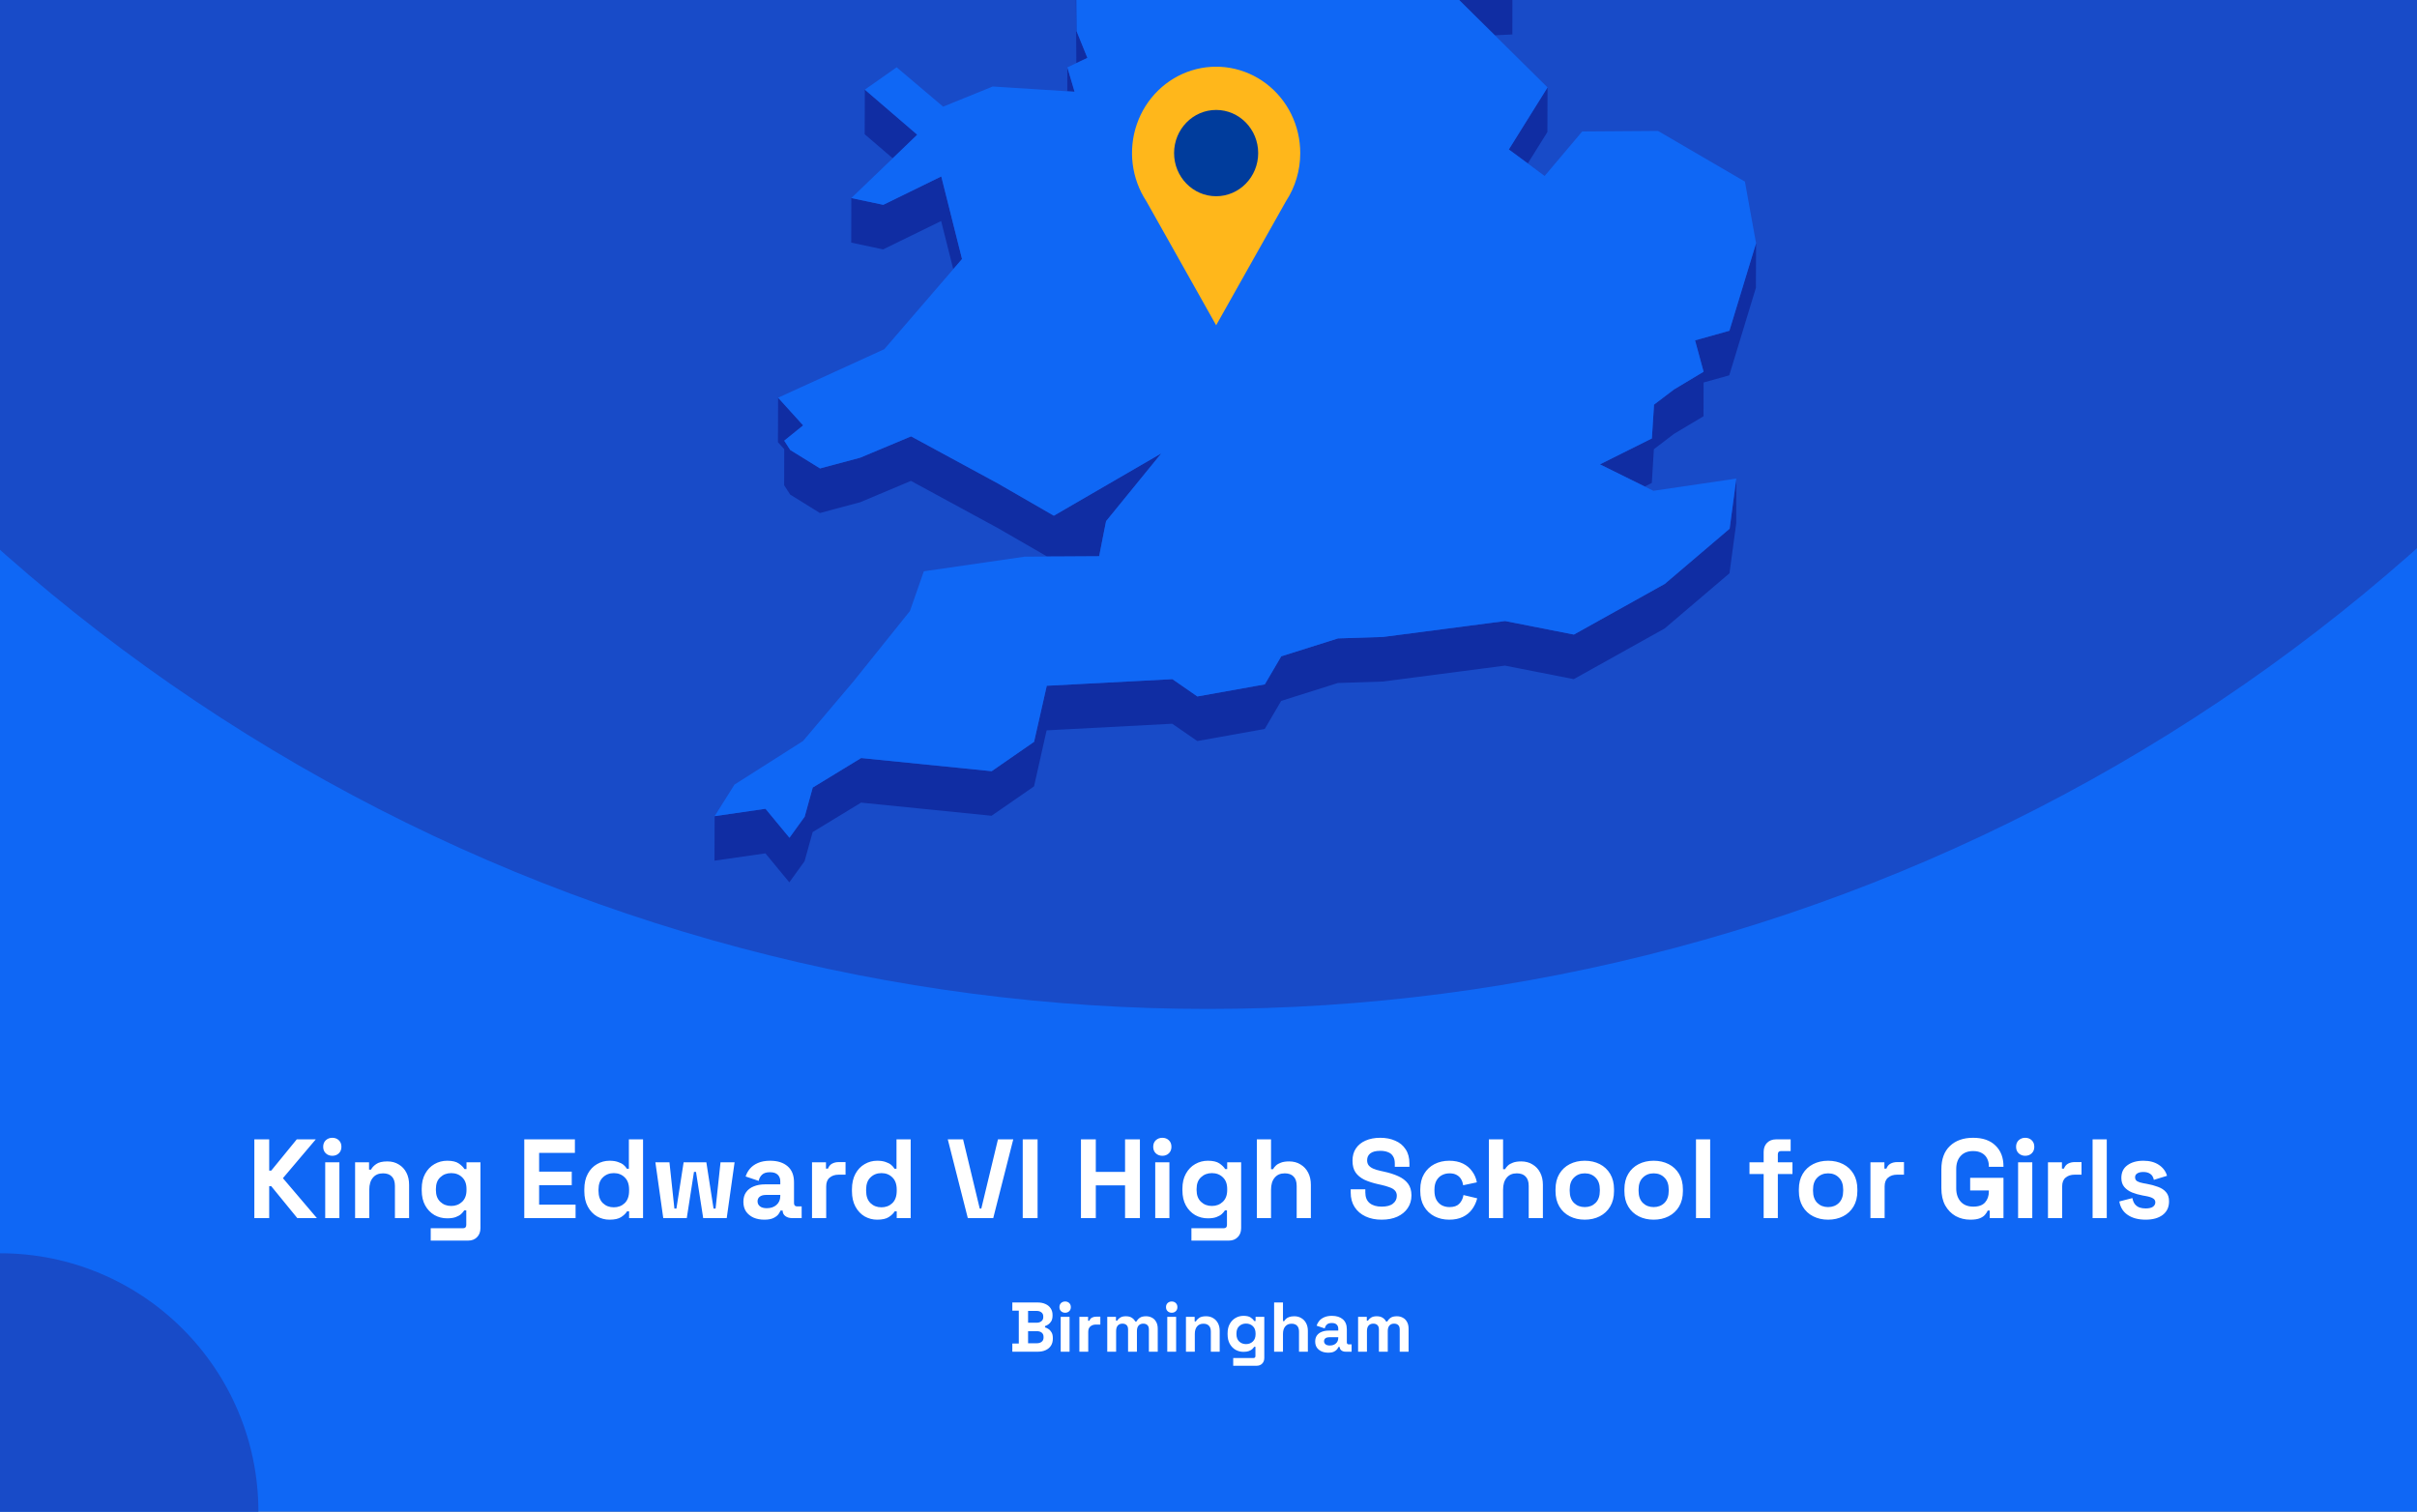
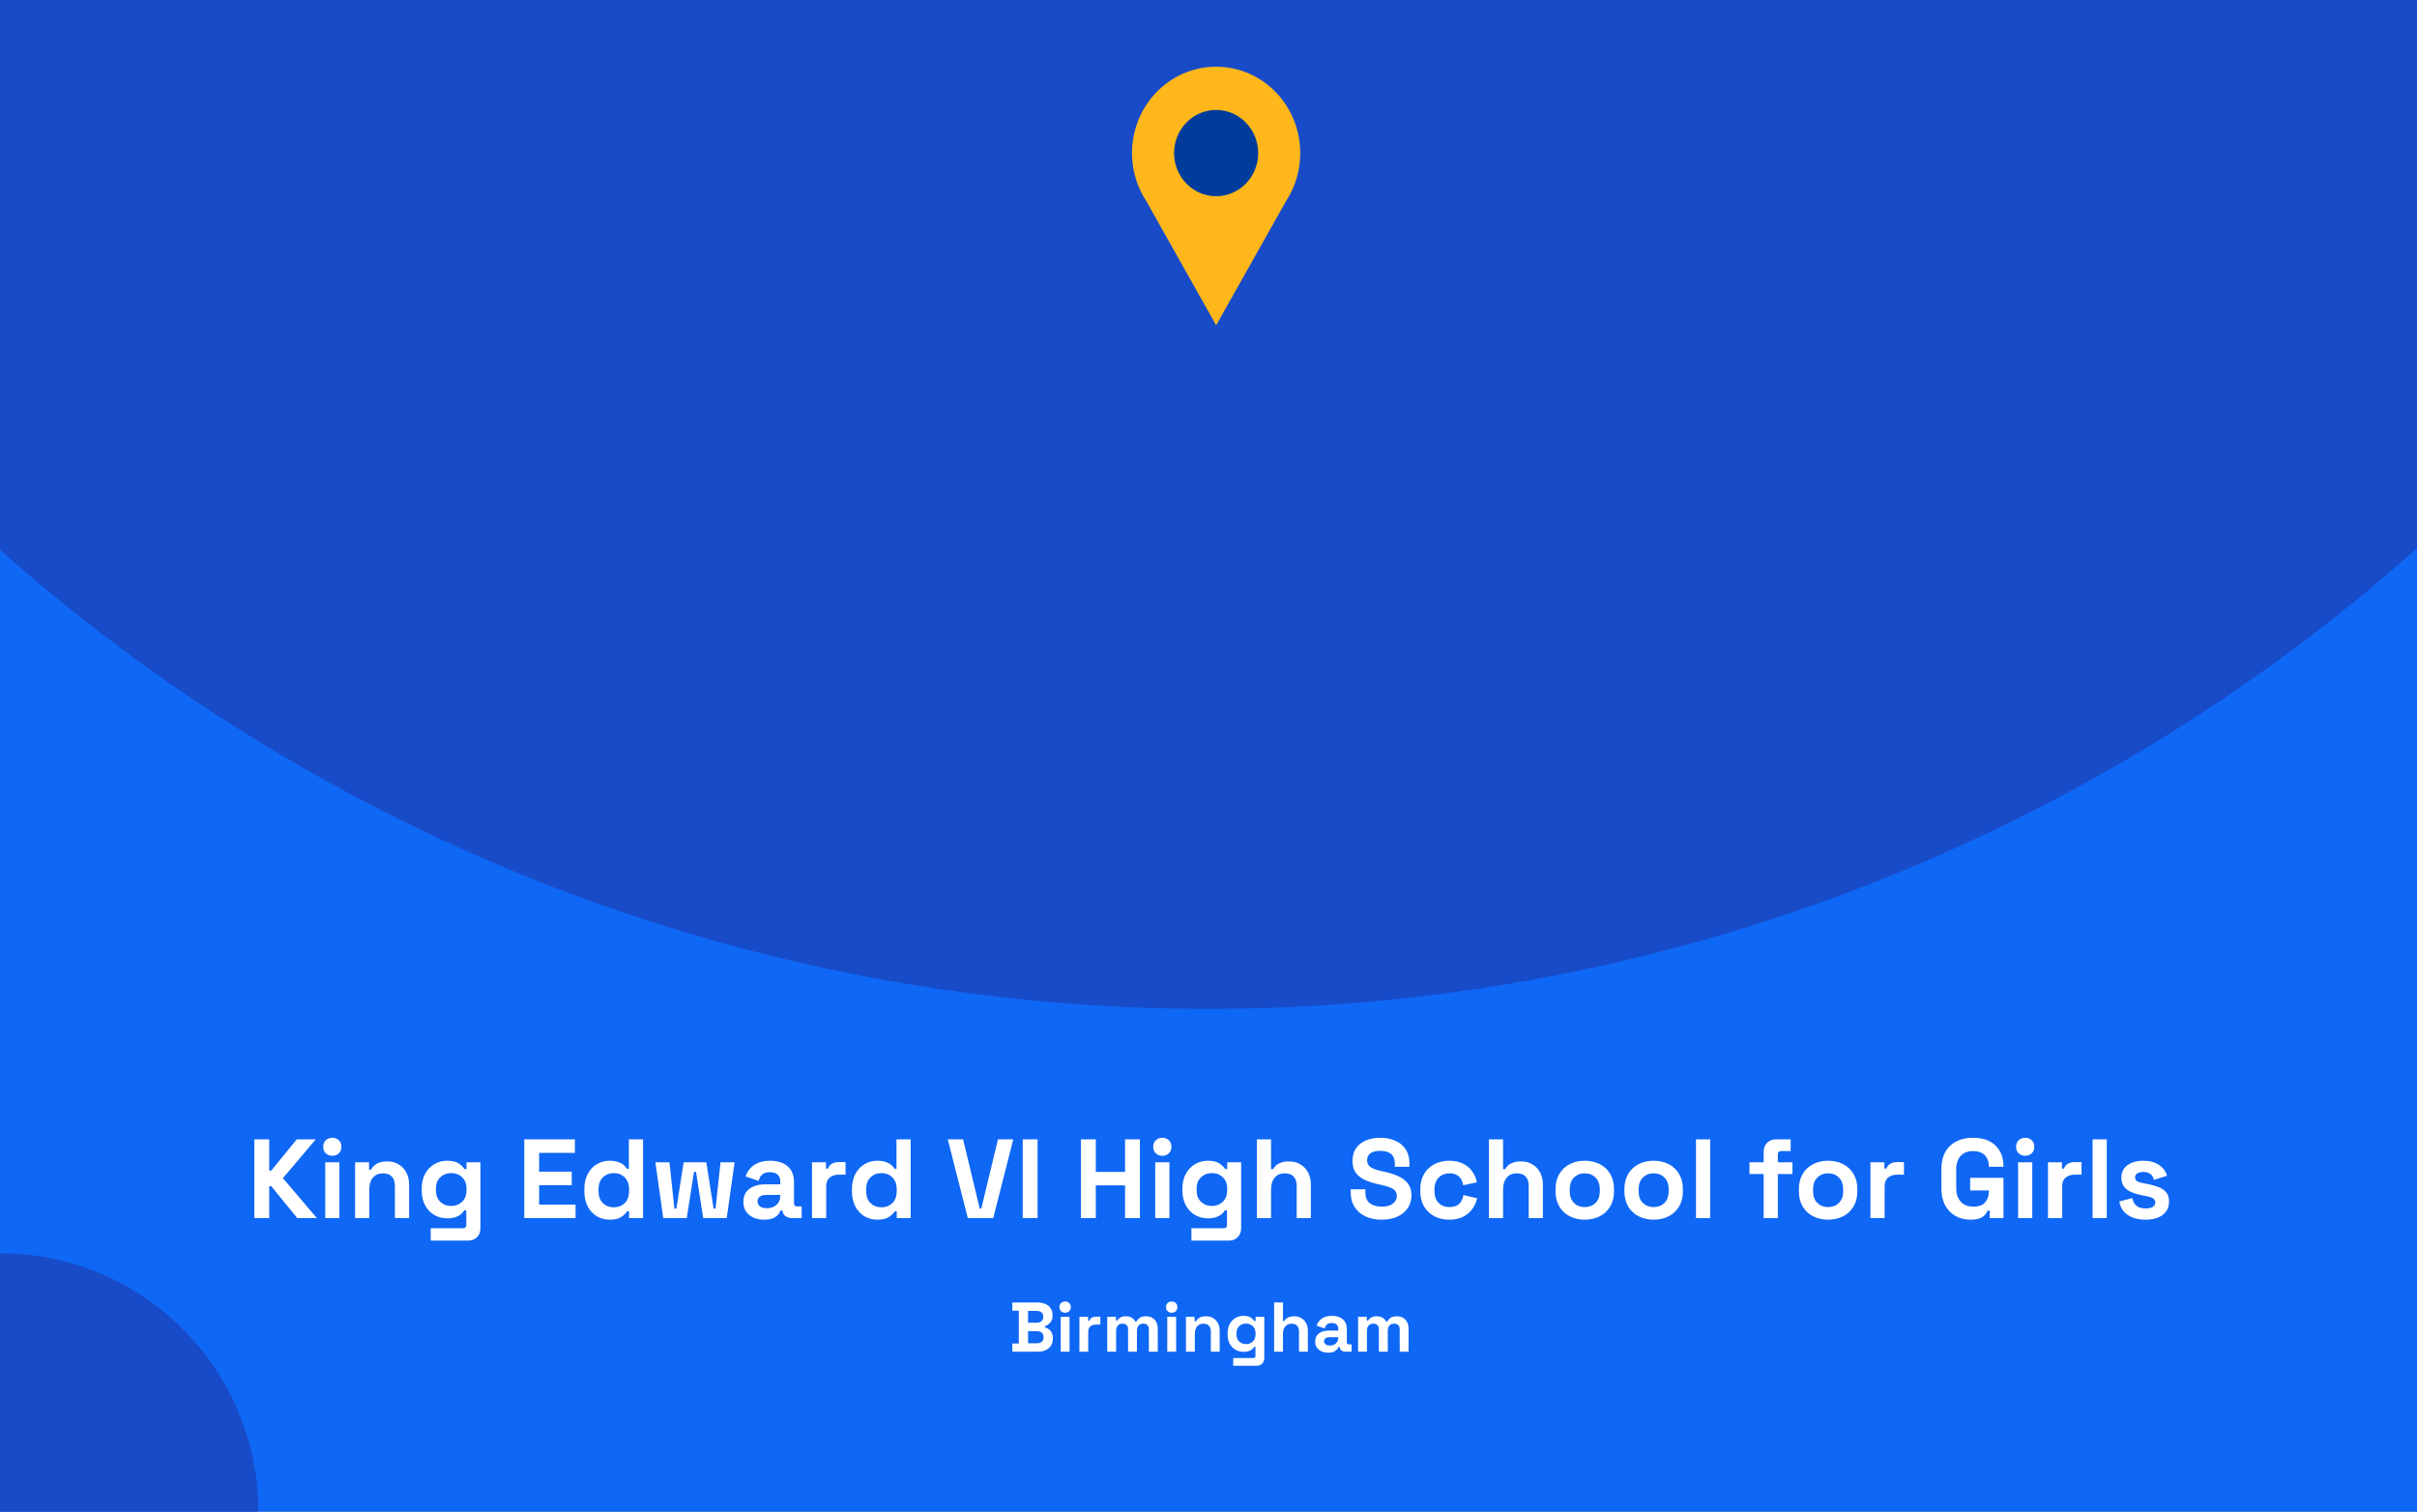
<svg xmlns="http://www.w3.org/2000/svg" fill="none" height="860" viewBox="0 0 1375 860" width="1375">
  <rect x="0" y="0" width="1375" height="860" fill="#808080" stroke="none" />
  <g clip-path="url(#clip0_2768_46)">
    <rect fill="#0F67F5" height="860" width="1375" />
    <circle cx="687" cy="-460" fill="#184BC8" r="1034" />
    <g clip-path="url(#clip1_2768_46)">
      <path d="M850.396 20.084L860.361 19.603L860.405 -5.764L844.233 -5.021L815.867 -14.074L844.19 13.961L850.396 20.084Z" fill="#102DA3" />
      <path d="M599.123 -53.698L588.895 -72.198L569.751 -107.844L569.664 -82.476L588.808 -46.831L599.079 -28.33L612.148 -25.531L612.06 -0.601L612.323 35.919L612.366 35.876L618.617 32.945L612.454 17.725L612.148 -25.968L626.134 -47.924L599.123 -53.698Z" fill="#102DA3" />
      <path d="M611.316 52.189L607.208 38.324L607.164 51.926L611.316 52.189Z" fill="#102DA3" />
      <path d="M521.802 76.634L491.994 51.004L491.906 76.371L507.859 90.061L521.802 76.634Z" fill="#102DA3" />
      <path d="M869.147 92.994L880.293 75.106L880.38 49.738L858.352 85.034L869.147 92.994Z" fill="#102DA3" />
      <path d="M484.258 138.04L502.396 141.889L535.396 125.75L542.301 153.13L547.284 147.356L535.483 100.383L502.484 116.522L484.302 112.673L484.258 138.04Z" fill="#102DA3" />
      <path d="M983.835 188.167L964.297 193.634L969.149 211.479L952.365 221.538L940.958 230.198L939.734 249.442L910.188 264.182L935.669 276.778L939.69 274.766L940.87 255.566L952.278 246.862L969.105 236.802L969.149 217.602L983.747 213.534L998.914 163.762L999.001 138.395L983.835 188.167Z" fill="#102DA3" />
      <path d="M449.512 281.366L466.427 291.863L489.33 285.74L518.22 273.581L567.653 300.435L595.714 316.618L599.472 316.574H603.275L625.304 316.443L628.101 302.141L629.237 296.499L660.663 257.923L599.516 293.394L567.741 275.068L518.308 248.257L489.373 260.373L466.514 266.496L449.556 255.999L446.147 250.707L456.899 242.003L442.65 226.258L442.562 251.581L446.147 255.561L446.103 276.074L449.512 281.366Z" fill="#102DA3" />
-       <path d="M947.079 332.189L895.373 361.012L856.211 353.314L786.803 362.367L761.191 363.198L728.891 373.389L719.538 389.353L681.162 396.22L666.958 386.379L595.496 390.14L588.284 422.024L564.158 438.732L489.899 431.253L462.363 448.048L457.774 464.624L449.119 476.608L435.483 460.119L406.548 464.318L406.461 489.642L435.439 485.487L449.032 501.976L457.686 489.992L462.319 473.372L489.855 456.62L564.07 464.099L588.24 447.392L595.408 415.508L666.87 411.746L681.119 421.587L719.494 414.72L728.847 398.757L761.103 388.566L786.716 387.735L856.124 378.681L895.285 386.379L946.991 357.556L983.881 326.153L987.727 297.637L987.771 272.27L983.968 300.786L947.079 332.189Z" fill="#102DA3" />
+       <path d="M947.079 332.189L895.373 361.012L856.211 353.314L786.803 362.367L761.191 363.198L728.891 373.389L719.538 389.353L681.162 396.22L666.958 386.379L595.496 390.14L588.284 422.024L564.158 438.732L489.899 431.253L462.363 448.048L457.774 464.624L449.119 476.608L435.483 460.119L406.548 464.318L406.461 489.642L435.439 485.487L449.032 501.976L457.686 489.992L462.319 473.372L489.855 456.62L564.07 464.099L588.24 447.392L595.408 415.508L666.87 411.746L681.119 421.587L719.494 414.72L728.847 398.757L761.103 388.566L786.716 387.735L856.124 378.681L895.285 386.379L946.991 357.556L983.881 326.153L987.727 297.637L987.771 272.27L983.968 300.786Z" fill="#102DA3" />
      <path d="M939.731 249.441L940.955 230.197L952.363 221.537L969.147 211.477L964.295 193.633L983.832 188.166L998.999 138.393L992.661 103.316L943.228 74.493L900.089 74.8L878.716 100.123L869.144 92.994L858.348 85.034L880.377 49.739L850.393 20.085L844.187 13.962L815.864 -14.074L844.23 -5.02L860.402 -5.764L788.197 -113.488L750.303 -126.259L717.348 -218.106L715.118 -242.642L637.8 -305.055L623.77 -300.638L605.981 -295.039L596.759 -292.153L579.887 -298.013L606.025 -318.745L642.345 -333.528L627.092 -347.174L616.558 -356.533L672.591 -441.077L677.137 -466.269L694.532 -486.257L661.315 -515.867L570.315 -511.274L545.752 -498.853L519.877 -485.776L548.593 -528.332L545.97 -530.3L531.634 -540.84L595.229 -606.14L593.131 -618.08L597.764 -634L574.162 -633.825L499.509 -605.527L492.647 -623.372L478.617 -605.396L470.4 -626.521L458.949 -623.153L437.182 -549.457L452.83 -529.688L437.139 -529.6L421.142 -529.469L408.073 -467.144L421.011 -449.999L417.864 -428.743L414.586 -406.874L379.008 -387.455L382.592 -356.358L380.144 -351.46L369.305 -329.766L381.455 -325.174L446.448 -382.6L449.202 -373.984L446.405 -369.479L429.84 -342.625L419.219 -325.436L423.415 -303.612L421.404 -288.173L411.264 -208.79L422.715 -208.878L437.794 -271.246L445.181 -274.614L464.806 -262.149L494.09 -227.247L484.518 -213.208L467.384 -187.971L463.538 -158.799L450.688 -158.711L474.29 -119.13L481.327 -123.11L483.862 -144.366L511.66 -123.328L530.411 -140.036L568.786 -150.883L604.407 -164.354L584.171 -131.376L569.747 -107.845L588.891 -72.2L599.119 -53.699L626.13 -47.926L612.144 -25.97L612.45 17.723L618.612 32.944L612.362 35.874L612.318 35.918L607.205 38.323L611.313 52.188L607.161 51.925L564.765 49.214L536.53 60.673L510.087 38.279L491.992 51.007L521.8 76.637L507.857 90.064L484.299 112.676L502.481 116.525L535.481 100.386L547.282 147.359L542.299 153.132L503.05 198.663L442.646 226.26L456.895 242.006L446.142 250.709L449.552 256.002L466.51 266.498L489.369 260.375L518.304 248.26L567.737 275.071L599.512 293.397L660.659 257.926L629.233 296.502L628.097 302.144L625.3 316.446L603.271 316.577H599.468L595.71 316.621L582.86 316.708L525.559 325.018L517.648 347.63L485.567 387.606L456.807 421.589L417.864 446.344L406.543 464.32L435.478 460.122L449.115 476.61L457.769 464.626L462.358 448.05L489.894 431.255L564.153 438.734L588.279 422.027L595.491 390.143L666.953 386.381L681.158 396.222L719.533 389.355L728.886 373.391L761.186 363.201L786.799 362.37L856.206 353.316L895.368 361.014L947.074 332.191L983.963 300.788L987.766 272.272L940.605 279.226L935.667 276.777L910.185 264.18L939.731 249.441Z" fill="#0F67F5" />
    </g>
    <g clip-path="url(#clip2_2768_46)">
      <path d="M739.695 87.106C739.704 79.429 737.957 71.856 734.597 64.996C731.237 58.137 726.356 52.181 720.346 47.608C714.336 43.035 707.365 39.971 699.992 38.663C692.619 37.355 685.05 37.84 677.893 40.077C670.735 42.315 664.189 46.243 658.779 51.547C653.37 56.851 649.247 63.383 646.744 70.618C644.24 77.853 643.424 85.589 644.362 93.206C645.3 100.823 647.965 108.109 652.144 114.477V114.477L672.004 149.76L691.852 185.056L711.712 149.76L731.547 114.527C736.874 106.428 739.712 96.877 739.695 87.106V87.106Z" fill="#FFB71B" />
      <path d="M691.843 111.64C705.055 111.64 715.765 100.65 715.765 87.093C715.765 73.537 705.055 62.547 691.843 62.547C678.632 62.547 667.922 73.537 667.922 87.093C667.922 100.65 678.632 111.64 691.843 111.64Z" fill="#003C9C" />
    </g>
    <circle cx="147" cy="147" fill="#184BC8" r="147" transform="matrix(-1 0 0 1 147 713)" />
    <path d="M144.693 693V648.2H153.141V665.992H154.293L168.821 648.2H179.637L160.949 670.28L180.277 693H169.141L154.293 674.824H153.141V693H144.693ZM185.011 693V661.256H193.075V693H185.011ZM189.043 657.544C187.593 657.544 186.355 657.075 185.331 656.136C184.35 655.197 183.859 653.96 183.859 652.424C183.859 650.888 184.35 649.651 185.331 648.712C186.355 647.773 187.593 647.304 189.043 647.304C190.537 647.304 191.774 647.773 192.755 648.712C193.737 649.651 194.227 650.888 194.227 652.424C194.227 653.96 193.737 655.197 192.755 656.136C191.774 657.075 190.537 657.544 189.043 657.544ZM202.011 693V661.256H209.947V665.416H211.099C211.611 664.307 212.571 663.261 213.979 662.28C215.387 661.256 217.521 660.744 220.379 660.744C222.854 660.744 225.009 661.32 226.843 662.472C228.721 663.581 230.171 665.139 231.195 667.144C232.219 669.107 232.731 671.411 232.731 674.056V693H224.667V674.696C224.667 672.307 224.07 670.515 222.875 669.32C221.723 668.125 220.059 667.528 217.883 667.528C215.409 667.528 213.489 668.36 212.123 670.024C210.758 671.645 210.075 673.928 210.075 676.872V693H202.011ZM239.913 677.256V676.232C239.913 672.904 240.574 670.067 241.897 667.72C243.219 665.331 244.969 663.517 247.145 662.28C249.363 661 251.774 660.36 254.377 660.36C257.278 660.36 259.475 660.872 260.969 661.896C262.462 662.92 263.55 663.987 264.233 665.096H265.385V661.256H273.321V698.632C273.321 700.808 272.681 702.536 271.401 703.816C270.121 705.139 268.414 705.8 266.281 705.8H245.033V698.76H263.465C264.659 698.76 265.257 698.12 265.257 696.84V688.584H264.105C263.678 689.267 263.081 689.971 262.313 690.696C261.545 691.379 260.521 691.955 259.241 692.424C257.961 692.893 256.339 693.128 254.377 693.128C251.774 693.128 249.363 692.509 247.145 691.272C244.969 689.992 243.219 688.179 241.897 685.832C240.574 683.443 239.913 680.584 239.913 677.256ZM256.681 686.088C259.155 686.088 261.225 685.299 262.889 683.72C264.553 682.141 265.385 679.923 265.385 677.064V676.424C265.385 673.523 264.553 671.304 262.889 669.768C261.267 668.189 259.198 667.4 256.681 667.4C254.206 667.4 252.137 668.189 250.473 669.768C248.809 671.304 247.977 673.523 247.977 676.424V677.064C247.977 679.923 248.809 682.141 250.473 683.72C252.137 685.299 254.206 686.088 256.681 686.088ZM298.255 693V648.2H327.055V655.88H306.703V666.568H325.263V674.248H306.703V685.32H327.439V693H298.255ZM346.749 693.896C344.231 693.896 341.863 693.277 339.645 692.04C337.469 690.76 335.719 688.904 334.397 686.472C333.074 684.04 332.413 681.096 332.413 677.64V676.616C332.413 673.16 333.074 670.216 334.397 667.784C335.719 665.352 337.469 663.517 339.645 662.28C341.821 661 344.189 660.36 346.749 660.36C348.669 660.36 350.269 660.595 351.549 661.064C352.871 661.491 353.938 662.045 354.749 662.728C355.559 663.411 356.178 664.136 356.605 664.904H357.757V648.2H365.821V693H357.885V689.16H356.733C356.007 690.355 354.877 691.443 353.341 692.424C351.847 693.405 349.65 693.896 346.749 693.896ZM349.181 686.856C351.655 686.856 353.725 686.067 355.389 684.488C357.053 682.867 357.885 680.52 357.885 677.448V676.808C357.885 673.736 357.053 671.411 355.389 669.832C353.767 668.211 351.698 667.4 349.181 667.4C346.706 667.4 344.637 668.211 342.973 669.832C341.309 671.411 340.477 673.736 340.477 676.808V677.448C340.477 680.52 341.309 682.867 342.973 684.488C344.637 686.067 346.706 686.856 349.181 686.856ZM377.321 693L372.841 661.256H380.841L383.657 687.56H384.809L388.905 661.256H401.833L405.929 687.56H407.081L409.897 661.256H417.897L413.417 693H400.041L395.945 666.696H394.793L390.697 693H377.321ZM434.805 693.896C432.543 693.896 430.517 693.512 428.725 692.744C426.933 691.933 425.503 690.781 424.437 689.288C423.413 687.752 422.901 685.896 422.901 683.72C422.901 681.544 423.413 679.731 424.437 678.28C425.503 676.787 426.954 675.677 428.789 674.952C430.666 674.184 432.799 673.8 435.189 673.8H443.893V672.008C443.893 670.515 443.423 669.299 442.485 668.36C441.546 667.379 440.053 666.888 438.005 666.888C435.999 666.888 434.506 667.357 433.525 668.296C432.543 669.192 431.903 670.365 431.605 671.816L424.181 669.32C424.693 667.699 425.503 666.227 426.613 664.904C427.765 663.539 429.279 662.451 431.157 661.64C433.077 660.787 435.402 660.36 438.133 660.36C442.314 660.36 445.621 661.405 448.053 663.496C450.485 665.587 451.701 668.616 451.701 672.584V684.424C451.701 685.704 452.298 686.344 453.493 686.344H456.053V693H450.677C449.098 693 447.797 692.616 446.773 691.848C445.749 691.08 445.237 690.056 445.237 688.776V688.712H444.021C443.85 689.224 443.466 689.907 442.869 690.76C442.271 691.571 441.333 692.296 440.053 692.936C438.773 693.576 437.023 693.896 434.805 693.896ZM436.213 687.368C438.474 687.368 440.309 686.749 441.717 685.512C443.167 684.232 443.893 682.547 443.893 680.456V679.816H435.765C434.271 679.816 433.098 680.136 432.245 680.776C431.391 681.416 430.965 682.312 430.965 683.464C430.965 684.616 431.413 685.555 432.309 686.28C433.205 687.005 434.506 687.368 436.213 687.368ZM461.949 693V661.256H469.885V664.84H471.037C471.506 663.56 472.274 662.621 473.341 662.024C474.45 661.427 475.73 661.128 477.181 661.128H481.021V668.296H477.053C475.005 668.296 473.319 668.851 471.997 669.96C470.674 671.027 470.013 672.691 470.013 674.952V693H461.949ZM498.999 693.896C496.481 693.896 494.113 693.277 491.895 692.04C489.719 690.76 487.969 688.904 486.647 686.472C485.324 684.04 484.663 681.096 484.663 677.64V676.616C484.663 673.16 485.324 670.216 486.647 667.784C487.969 665.352 489.719 663.517 491.895 662.28C494.071 661 496.439 660.36 498.999 660.36C500.919 660.36 502.519 660.595 503.799 661.064C505.121 661.491 506.188 662.045 506.999 662.728C507.809 663.411 508.428 664.136 508.855 664.904H510.007V648.2H518.071V693H510.135V689.16H508.983C508.257 690.355 507.127 691.443 505.591 692.424C504.097 693.405 501.9 693.896 498.999 693.896ZM501.431 686.856C503.905 686.856 505.975 686.067 507.639 684.488C509.303 682.867 510.135 680.52 510.135 677.448V676.808C510.135 673.736 509.303 671.411 507.639 669.832C506.017 668.211 503.948 667.4 501.431 667.4C498.956 667.4 496.887 668.211 495.223 669.832C493.559 671.411 492.727 673.736 492.727 676.808V677.448C492.727 680.52 493.559 682.867 495.223 684.488C496.887 686.067 498.956 686.856 501.431 686.856ZM550.575 693L539.183 648.2H547.887L557.359 687.56H558.255L567.727 648.2H576.431L565.039 693H550.575ZM581.818 693V648.2H590.266V693H581.818ZM614.943 693V648.2H623.391V666.696H640.031V648.2H648.479V693H640.031V674.376H623.391V693H614.943ZM657.199 693V661.256H665.263V693H657.199ZM661.231 657.544C659.78 657.544 658.543 657.075 657.519 656.136C656.537 655.197 656.047 653.96 656.047 652.424C656.047 650.888 656.537 649.651 657.519 648.712C658.543 647.773 659.78 647.304 661.231 647.304C662.724 647.304 663.961 647.773 664.943 648.712C665.924 649.651 666.415 650.888 666.415 652.424C666.415 653.96 665.924 655.197 664.943 656.136C663.961 657.075 662.724 657.544 661.231 657.544ZM672.663 677.256V676.232C672.663 672.904 673.324 670.067 674.647 667.72C675.969 665.331 677.719 663.517 679.895 662.28C682.113 661 684.524 660.36 687.127 660.36C690.028 660.36 692.225 660.872 693.719 661.896C695.212 662.92 696.3 663.987 696.983 665.096H698.135V661.256H706.071V698.632C706.071 700.808 705.431 702.536 704.151 703.816C702.871 705.139 701.164 705.8 699.031 705.8H677.783V698.76H696.215C697.409 698.76 698.007 698.12 698.007 696.84V688.584H696.855C696.428 689.267 695.831 689.971 695.063 690.696C694.295 691.379 693.271 691.955 691.991 692.424C690.711 692.893 689.089 693.128 687.127 693.128C684.524 693.128 682.113 692.509 679.895 691.272C677.719 689.992 675.969 688.179 674.647 685.832C673.324 683.443 672.663 680.584 672.663 677.256ZM689.431 686.088C691.905 686.088 693.975 685.299 695.639 683.72C697.303 682.141 698.135 679.923 698.135 677.064V676.424C698.135 673.523 697.303 671.304 695.639 669.768C694.017 668.189 691.948 667.4 689.431 667.4C686.956 667.4 684.887 668.189 683.223 669.768C681.559 671.304 680.727 673.523 680.727 676.424V677.064C680.727 679.923 681.559 682.141 683.223 683.72C684.887 685.299 686.956 686.088 689.431 686.088ZM715.011 693V648.2H723.075V665.16H724.227C724.569 664.477 725.102 663.795 725.827 663.112C726.553 662.429 727.513 661.875 728.707 661.448C729.945 660.979 731.502 660.744 733.379 660.744C735.854 660.744 738.009 661.32 739.843 662.472C741.721 663.581 743.171 665.139 744.195 667.144C745.219 669.107 745.731 671.411 745.731 674.056V693H737.667V674.696C737.667 672.307 737.07 670.515 735.875 669.32C734.723 668.125 733.059 667.528 730.883 667.528C728.409 667.528 726.489 668.36 725.123 670.024C723.758 671.645 723.075 673.928 723.075 676.872V693H715.011ZM785.995 693.896C782.539 693.896 779.488 693.277 776.843 692.04C774.197 690.803 772.128 689.032 770.635 686.728C769.141 684.424 768.395 681.651 768.395 678.408V676.616H776.715V678.408C776.715 681.096 777.547 683.123 779.211 684.488C780.875 685.811 783.136 686.472 785.995 686.472C788.896 686.472 791.051 685.896 792.459 684.744C793.909 683.592 794.635 682.12 794.635 680.328C794.635 679.091 794.272 678.088 793.547 677.32C792.864 676.552 791.84 675.933 790.475 675.464C789.152 674.952 787.531 674.483 785.611 674.056L784.139 673.736C781.067 673.053 778.421 672.2 776.203 671.176C774.027 670.109 772.341 668.723 771.147 667.016C769.995 665.309 769.419 663.091 769.419 660.36C769.419 657.629 770.059 655.304 771.339 653.384C772.661 651.421 774.496 649.928 776.843 648.904C779.232 647.837 782.027 647.304 785.227 647.304C788.427 647.304 791.264 647.859 793.739 648.968C796.256 650.035 798.219 651.656 799.627 653.832C801.077 655.965 801.803 658.653 801.803 661.896V663.816H793.483V661.896C793.483 660.189 793.141 658.824 792.459 657.8C791.819 656.733 790.88 655.965 789.643 655.496C788.405 654.984 786.933 654.728 785.227 654.728C782.667 654.728 780.768 655.219 779.531 656.2C778.336 657.139 777.739 658.44 777.739 660.104C777.739 661.213 778.016 662.152 778.571 662.92C779.168 663.688 780.043 664.328 781.195 664.84C782.347 665.352 783.819 665.8 785.611 666.184L787.083 666.504C790.283 667.187 793.056 668.061 795.403 669.128C797.792 670.195 799.648 671.603 800.971 673.352C802.293 675.101 802.955 677.341 802.955 680.072C802.955 682.803 802.251 685.213 800.843 687.304C799.477 689.352 797.515 690.973 794.955 692.168C792.437 693.32 789.451 693.896 785.995 693.896ZM824.423 693.896C821.351 693.896 818.557 693.256 816.039 691.976C813.565 690.696 811.602 688.84 810.151 686.408C808.701 683.976 807.975 681.032 807.975 677.576V676.68C807.975 673.224 808.701 670.28 810.151 667.848C811.602 665.416 813.565 663.56 816.039 662.28C818.557 661 821.351 660.36 824.423 660.36C827.453 660.36 830.055 660.893 832.231 661.96C834.407 663.027 836.157 664.499 837.479 666.376C838.845 668.211 839.741 670.301 840.167 672.648L832.359 674.312C832.189 673.032 831.805 671.88 831.207 670.856C830.61 669.832 829.757 669.021 828.647 668.424C827.581 667.827 826.237 667.528 824.615 667.528C822.994 667.528 821.522 667.891 820.199 668.616C818.919 669.299 817.895 670.344 817.127 671.752C816.402 673.117 816.039 674.803 816.039 676.808V677.448C816.039 679.453 816.402 681.16 817.127 682.568C817.895 683.933 818.919 684.979 820.199 685.704C821.522 686.387 822.994 686.728 824.615 686.728C827.047 686.728 828.882 686.109 830.119 684.872C831.399 683.592 832.21 681.928 832.551 679.88L840.359 681.736C839.805 683.997 838.845 686.067 837.479 687.944C836.157 689.779 834.407 691.229 832.231 692.296C830.055 693.363 827.453 693.896 824.423 693.896ZM847.011 693V648.2H855.075V665.16H856.227C856.569 664.477 857.102 663.795 857.827 663.112C858.553 662.429 859.513 661.875 860.707 661.448C861.945 660.979 863.502 660.744 865.379 660.744C867.854 660.744 870.009 661.32 871.843 662.472C873.721 663.581 875.171 665.139 876.195 667.144C877.219 669.107 877.731 671.411 877.731 674.056V693H869.667V674.696C869.667 672.307 869.07 670.515 867.875 669.32C866.723 668.125 865.059 667.528 862.883 667.528C860.409 667.528 858.489 668.36 857.123 670.024C855.758 671.645 855.075 673.928 855.075 676.872V693H847.011ZM901.553 693.896C898.395 693.896 895.558 693.256 893.041 691.976C890.523 690.696 888.539 688.84 887.089 686.408C885.638 683.976 884.913 681.053 884.913 677.64V676.616C884.913 673.203 885.638 670.28 887.089 667.848C888.539 665.416 890.523 663.56 893.041 662.28C895.558 661 898.395 660.36 901.553 660.36C904.71 660.36 907.547 661 910.065 662.28C912.582 663.56 914.566 665.416 916.017 667.848C917.467 670.28 918.193 673.203 918.193 676.616V677.64C918.193 681.053 917.467 683.976 916.017 686.408C914.566 688.84 912.582 690.696 910.065 691.976C907.547 693.256 904.71 693.896 901.553 693.896ZM901.553 686.728C904.027 686.728 906.075 685.939 907.697 684.36C909.318 682.739 910.129 680.435 910.129 677.448V676.808C910.129 673.821 909.318 671.539 907.697 669.96C906.118 668.339 904.07 667.528 901.553 667.528C899.078 667.528 897.03 668.339 895.409 669.96C893.787 671.539 892.977 673.821 892.977 676.808V677.448C892.977 680.435 893.787 682.739 895.409 684.36C897.03 685.939 899.078 686.728 901.553 686.728ZM940.74 693.896C937.583 693.896 934.746 693.256 932.228 691.976C929.711 690.696 927.727 688.84 926.276 686.408C924.826 683.976 924.1 681.053 924.1 677.64V676.616C924.1 673.203 924.826 670.28 926.276 667.848C927.727 665.416 929.711 663.56 932.228 662.28C934.746 661 937.583 660.36 940.74 660.36C943.898 660.36 946.735 661 949.252 662.28C951.77 663.56 953.754 665.416 955.204 667.848C956.655 670.28 957.38 673.203 957.38 676.616V677.64C957.38 681.053 956.655 683.976 955.204 686.408C953.754 688.84 951.77 690.696 949.252 691.976C946.735 693.256 943.898 693.896 940.74 693.896ZM940.74 686.728C943.215 686.728 945.263 685.939 946.884 684.36C948.506 682.739 949.316 680.435 949.316 677.448V676.808C949.316 673.821 948.506 671.539 946.884 669.96C945.306 668.339 943.258 667.528 940.74 667.528C938.266 667.528 936.218 668.339 934.596 669.96C932.975 671.539 932.164 673.821 932.164 676.808V677.448C932.164 680.435 932.975 682.739 934.596 684.36C936.218 685.939 938.266 686.728 940.74 686.728ZM964.824 693V648.2H972.888V693H964.824ZM1003.32 693V667.912H995.258V661.256H1003.32V655.368C1003.32 653.192 1003.96 651.464 1005.24 650.184C1006.56 648.861 1008.27 648.2 1010.36 648.2H1018.68V654.856H1013.18C1011.98 654.856 1011.39 655.496 1011.39 656.776V661.256H1019.71V667.912H1011.39V693H1003.32ZM1039.99 693.896C1036.83 693.896 1034 693.256 1031.48 691.976C1028.96 690.696 1026.98 688.84 1025.53 686.408C1024.08 683.976 1023.35 681.053 1023.35 677.64V676.616C1023.35 673.203 1024.08 670.28 1025.53 667.848C1026.98 665.416 1028.96 663.56 1031.48 662.28C1034 661 1036.83 660.36 1039.99 660.36C1043.15 660.36 1045.98 661 1048.5 662.28C1051.02 663.56 1053 665.416 1054.45 667.848C1055.9 670.28 1056.63 673.203 1056.63 676.616V677.64C1056.63 681.053 1055.9 683.976 1054.45 686.408C1053 688.84 1051.02 690.696 1048.5 691.976C1045.98 693.256 1043.15 693.896 1039.99 693.896ZM1039.99 686.728C1042.46 686.728 1044.51 685.939 1046.13 684.36C1047.76 682.739 1048.57 680.435 1048.57 677.448V676.808C1048.57 673.821 1047.76 671.539 1046.13 669.96C1044.56 668.339 1042.51 667.528 1039.99 667.528C1037.52 667.528 1035.47 668.339 1033.85 669.96C1032.22 671.539 1031.41 673.821 1031.41 676.808V677.448C1031.41 680.435 1032.22 682.739 1033.85 684.36C1035.47 685.939 1037.52 686.728 1039.99 686.728ZM1064.07 693V661.256H1072.01V664.84H1073.16C1073.63 663.56 1074.4 662.621 1075.47 662.024C1076.58 661.427 1077.86 661.128 1079.31 661.128H1083.15V668.296H1079.18C1077.13 668.296 1075.44 668.851 1074.12 669.96C1072.8 671.027 1072.14 672.691 1072.14 674.952V693H1064.07ZM1120.93 693.896C1117.86 693.896 1115.06 693.213 1112.55 691.848C1110.07 690.44 1108.09 688.413 1106.59 685.768C1105.14 683.08 1104.42 679.816 1104.42 675.976V665.224C1104.42 659.464 1106.04 655.048 1109.28 651.976C1112.53 648.861 1116.92 647.304 1122.47 647.304C1127.97 647.304 1132.22 648.776 1135.2 651.72C1138.23 654.621 1139.75 658.568 1139.75 663.56V663.816H1131.43V663.304C1131.43 661.725 1131.09 660.296 1130.4 659.016C1129.76 657.736 1128.78 656.733 1127.46 656.008C1126.14 655.24 1124.47 654.856 1122.47 654.856C1119.48 654.856 1117.13 655.773 1115.43 657.608C1113.72 659.443 1112.87 661.939 1112.87 665.096V676.104C1112.87 679.219 1113.72 681.736 1115.43 683.656C1117.13 685.533 1119.52 686.472 1122.59 686.472C1125.67 686.472 1127.91 685.661 1129.31 684.04C1130.72 682.419 1131.43 680.371 1131.43 677.896V677.256H1120.8V670.088H1139.75V693H1131.94V688.712H1130.79C1130.49 689.437 1130 690.205 1129.31 691.016C1128.67 691.827 1127.69 692.509 1126.37 693.064C1125.05 693.619 1123.23 693.896 1120.93 693.896ZM1148.07 693V661.256H1156.14V693H1148.07ZM1152.11 657.544C1150.66 657.544 1149.42 657.075 1148.39 656.136C1147.41 655.197 1146.92 653.96 1146.92 652.424C1146.92 650.888 1147.41 649.651 1148.39 648.712C1149.42 647.773 1150.66 647.304 1152.11 647.304C1153.6 647.304 1154.84 647.773 1155.82 648.712C1156.8 649.651 1157.29 650.888 1157.29 652.424C1157.29 653.96 1156.8 655.197 1155.82 656.136C1154.84 657.075 1153.6 657.544 1152.11 657.544ZM1165.07 693V661.256H1173.01V664.84H1174.16C1174.63 663.56 1175.4 662.621 1176.47 662.024C1177.58 661.427 1178.86 661.128 1180.31 661.128H1184.15V668.296H1180.18C1178.13 668.296 1176.44 668.851 1175.12 669.96C1173.8 671.027 1173.14 672.691 1173.14 674.952V693H1165.07ZM1190.45 693V648.2H1198.51V693H1190.45ZM1220.63 693.896C1216.49 693.896 1213.1 693 1210.46 691.208C1207.81 689.416 1206.21 686.856 1205.66 683.528L1213.08 681.608C1213.38 683.101 1213.87 684.275 1214.55 685.128C1215.28 685.981 1216.15 686.6 1217.18 686.984C1218.24 687.325 1219.4 687.496 1220.63 687.496C1222.51 687.496 1223.9 687.176 1224.79 686.536C1225.69 685.853 1226.14 685.021 1226.14 684.04C1226.14 683.059 1225.71 682.312 1224.86 681.8C1224 681.245 1222.64 680.797 1220.76 680.456L1218.97 680.136C1216.75 679.709 1214.72 679.133 1212.89 678.408C1211.05 677.64 1209.58 676.595 1208.47 675.272C1207.36 673.949 1206.81 672.243 1206.81 670.152C1206.81 666.995 1207.96 664.584 1210.26 662.92C1212.57 661.213 1215.6 660.36 1219.35 660.36C1222.89 660.36 1225.84 661.149 1228.18 662.728C1230.53 664.307 1232.07 666.376 1232.79 668.936L1225.3 671.24C1224.96 669.619 1224.26 668.467 1223.19 667.784C1222.17 667.101 1220.89 666.76 1219.35 666.76C1217.82 666.76 1216.64 667.037 1215.83 667.592C1215.02 668.104 1214.62 668.829 1214.62 669.768C1214.62 670.792 1215.04 671.56 1215.9 672.072C1216.75 672.541 1217.9 672.904 1219.35 673.16L1221.14 673.48C1223.53 673.907 1225.69 674.483 1227.61 675.208C1229.57 675.891 1231.11 676.893 1232.22 678.216C1233.37 679.496 1233.94 681.245 1233.94 683.464C1233.94 686.792 1232.73 689.373 1230.3 691.208C1227.91 693 1224.69 693.896 1220.63 693.896Z" fill="white" />
    <path d="M575.899 769V764.36H579.579V745.64H575.899V741H590.299C592.005 741 593.485 741.293 594.739 741.88C596.019 742.44 597.005 743.253 597.699 744.32C598.419 745.36 598.779 746.613 598.779 748.08V748.48C598.779 749.76 598.539 750.813 598.059 751.64C597.579 752.44 597.005 753.067 596.339 753.52C595.699 753.947 595.085 754.253 594.499 754.44V755.16C595.085 755.32 595.725 755.627 596.419 756.08C597.112 756.507 597.699 757.133 598.179 757.96C598.685 758.787 598.939 759.867 598.939 761.2V761.6C598.939 763.147 598.579 764.48 597.859 765.6C597.139 766.693 596.139 767.533 594.859 768.12C593.605 768.707 592.139 769 590.459 769H575.899ZM584.859 764.2H589.819C590.965 764.2 591.885 763.92 592.579 763.36C593.299 762.8 593.659 762 593.659 760.96V760.56C593.659 759.52 593.312 758.72 592.619 758.16C591.925 757.6 590.992 757.32 589.819 757.32H584.859V764.2ZM584.859 752.52H589.739C590.832 752.52 591.725 752.24 592.419 751.68C593.139 751.12 593.499 750.347 593.499 749.36V748.96C593.499 747.947 593.152 747.173 592.459 746.64C591.765 746.08 590.859 745.8 589.739 745.8H584.859V752.52ZM603.421 769V749.16H608.461V769H603.421ZM605.941 746.84C605.034 746.84 604.261 746.547 603.621 745.96C603.008 745.373 602.701 744.6 602.701 743.64C602.701 742.68 603.008 741.907 603.621 741.32C604.261 740.733 605.034 740.44 605.941 740.44C606.874 740.44 607.648 740.733 608.261 741.32C608.874 741.907 609.181 742.68 609.181 743.64C609.181 744.6 608.874 745.373 608.261 745.96C607.648 746.547 606.874 746.84 605.941 746.84ZM614.046 769V749.16H619.006V751.4H619.726C620.019 750.6 620.499 750.013 621.166 749.64C621.859 749.267 622.659 749.08 623.566 749.08H625.966V753.56H623.486C622.206 753.56 621.153 753.907 620.326 754.6C619.499 755.267 619.086 756.307 619.086 757.72V769H614.046ZM629.905 769V749.16H634.865V751.32H635.585C635.932 750.653 636.505 750.08 637.305 749.6C638.105 749.093 639.159 748.84 640.465 748.84C641.879 748.84 643.012 749.12 643.865 749.68C644.719 750.213 645.372 750.92 645.825 751.8H646.545C646.999 750.947 647.639 750.24 648.465 749.68C649.292 749.12 650.465 748.84 651.985 748.84C653.212 748.84 654.319 749.107 655.305 749.64C656.319 750.147 657.119 750.933 657.705 752C658.319 753.04 658.625 754.36 658.625 755.96V769H653.585V756.32C653.585 755.227 653.305 754.413 652.745 753.88C652.185 753.32 651.399 753.04 650.385 753.04C649.239 753.04 648.345 753.413 647.705 754.16C647.092 754.88 646.785 755.92 646.785 757.28V769H641.745V756.32C641.745 755.227 641.465 754.413 640.905 753.88C640.345 753.32 639.559 753.04 638.545 753.04C637.399 753.04 636.505 753.413 635.865 754.16C635.252 754.88 634.945 755.92 634.945 757.28V769H629.905ZM664.046 769V749.16H669.086V769H664.046ZM666.566 746.84C665.659 746.84 664.886 746.547 664.246 745.96C663.633 745.373 663.326 744.6 663.326 743.64C663.326 742.68 663.633 741.907 664.246 741.32C664.886 740.733 665.659 740.44 666.566 740.44C667.499 740.44 668.273 740.733 668.886 741.32C669.499 741.907 669.806 742.68 669.806 743.64C669.806 744.6 669.499 745.373 668.886 745.96C668.273 746.547 667.499 746.84 666.566 746.84ZM674.671 769V749.16H679.631V751.76H680.351C680.671 751.067 681.271 750.413 682.151 749.8C683.031 749.16 684.364 748.84 686.151 748.84C687.698 748.84 689.044 749.2 690.191 749.92C691.364 750.613 692.271 751.587 692.911 752.84C693.551 754.067 693.871 755.507 693.871 757.16V769H688.831V757.56C688.831 756.067 688.458 754.947 687.711 754.2C686.991 753.453 685.951 753.08 684.591 753.08C683.044 753.08 681.844 753.6 680.991 754.64C680.138 755.653 679.711 757.08 679.711 758.92V769H674.671ZM698.36 759.16V758.52C698.36 756.44 698.773 754.667 699.6 753.2C700.426 751.707 701.52 750.573 702.88 749.8C704.266 749 705.773 748.6 707.4 748.6C709.213 748.6 710.586 748.92 711.52 749.56C712.453 750.2 713.133 750.867 713.56 751.56H714.28V749.16H719.24V772.52C719.24 773.88 718.84 774.96 718.04 775.76C717.24 776.587 716.173 777 714.84 777H701.56V772.6H713.08C713.826 772.6 714.2 772.2 714.2 771.4V766.24H713.48C713.213 766.667 712.84 767.107 712.36 767.56C711.88 767.987 711.24 768.347 710.44 768.64C709.64 768.933 708.626 769.08 707.4 769.08C705.773 769.08 704.266 768.693 702.88 767.92C701.52 767.12 700.426 765.987 699.6 764.52C698.773 763.027 698.36 761.24 698.36 759.16ZM708.84 764.68C710.386 764.68 711.68 764.187 712.72 763.2C713.76 762.213 714.28 760.827 714.28 759.04V758.64C714.28 756.827 713.76 755.44 712.72 754.48C711.706 753.493 710.413 753 708.84 753C707.293 753 706 753.493 704.96 754.48C703.92 755.44 703.4 756.827 703.4 758.64V759.04C703.4 760.827 703.92 762.213 704.96 763.2C706 764.187 707.293 764.68 708.84 764.68ZM724.827 769V741H729.867V751.6H730.587C730.801 751.173 731.134 750.747 731.587 750.32C732.041 749.893 732.641 749.547 733.387 749.28C734.161 748.987 735.134 748.84 736.307 748.84C737.854 748.84 739.201 749.2 740.347 749.92C741.521 750.613 742.427 751.587 743.067 752.84C743.707 754.067 744.027 755.507 744.027 757.16V769H738.987V757.56C738.987 756.067 738.614 754.947 737.867 754.2C737.147 753.453 736.107 753.08 734.747 753.08C733.201 753.08 732.001 753.6 731.147 754.64C730.294 755.653 729.867 757.08 729.867 758.92V769H724.827ZM755.636 769.56C754.222 769.56 752.956 769.32 751.836 768.84C750.716 768.333 749.822 767.613 749.156 766.68C748.516 765.72 748.196 764.56 748.196 763.2C748.196 761.84 748.516 760.707 749.156 759.8C749.822 758.867 750.729 758.173 751.876 757.72C753.049 757.24 754.382 757 755.876 757H761.316V755.88C761.316 754.947 761.022 754.187 760.436 753.6C759.849 752.987 758.916 752.68 757.636 752.68C756.382 752.68 755.449 752.973 754.836 753.56C754.222 754.12 753.822 754.853 753.636 755.76L748.996 754.2C749.316 753.187 749.822 752.267 750.516 751.44C751.236 750.587 752.182 749.907 753.356 749.4C754.556 748.867 756.009 748.6 757.716 748.6C760.329 748.6 762.396 749.253 763.916 750.56C765.436 751.867 766.196 753.76 766.196 756.24V763.64C766.196 764.44 766.569 764.84 767.316 764.84H768.916V769H765.556C764.569 769 763.756 768.76 763.116 768.28C762.476 767.8 762.156 767.16 762.156 766.36V766.32H761.396C761.289 766.64 761.049 767.067 760.676 767.6C760.302 768.107 759.716 768.56 758.916 768.96C758.116 769.36 757.022 769.56 755.636 769.56ZM756.516 765.48C757.929 765.48 759.076 765.093 759.956 764.32C760.862 763.52 761.316 762.467 761.316 761.16V760.76H756.236C755.302 760.76 754.569 760.96 754.036 761.36C753.502 761.76 753.236 762.32 753.236 763.04C753.236 763.76 753.516 764.347 754.076 764.8C754.636 765.253 755.449 765.48 756.516 765.48ZM772.601 769V749.16H777.561V751.32H778.281C778.627 750.653 779.201 750.08 780.001 749.6C780.801 749.093 781.854 748.84 783.161 748.84C784.574 748.84 785.707 749.12 786.561 749.68C787.414 750.213 788.067 750.92 788.521 751.8H789.241C789.694 750.947 790.334 750.24 791.161 749.68C791.987 749.12 793.161 748.84 794.681 748.84C795.907 748.84 797.014 749.107 798.001 749.64C799.014 750.147 799.814 750.933 800.401 752C801.014 753.04 801.321 754.36 801.321 755.96V769H796.281V756.32C796.281 755.227 796.001 754.413 795.441 753.88C794.881 753.32 794.094 753.04 793.081 753.04C791.934 753.04 791.041 753.413 790.401 754.16C789.787 754.88 789.481 755.92 789.481 757.28V769H784.441V756.32C784.441 755.227 784.161 754.413 783.601 753.88C783.041 753.32 782.254 753.04 781.241 753.04C780.094 753.04 779.201 753.413 778.561 754.16C777.947 754.88 777.641 755.92 777.641 757.28V769H772.601Z" fill="white" />
  </g>
  <defs>
    <clipPath id="clip0_2768_46">
      <rect fill="white" height="860" width="1375" />
    </clipPath>
    <clipPath id="clip1_2768_46">
-       <rect fill="white" height="1135.98" transform="translate(240.5 -634)" width="758.5" />
-     </clipPath>
+       </clipPath>
    <clipPath id="clip2_2768_46">
      <rect fill="white" height="147.092" transform="translate(644 38)" width="95.699" />
    </clipPath>
  </defs>
</svg>